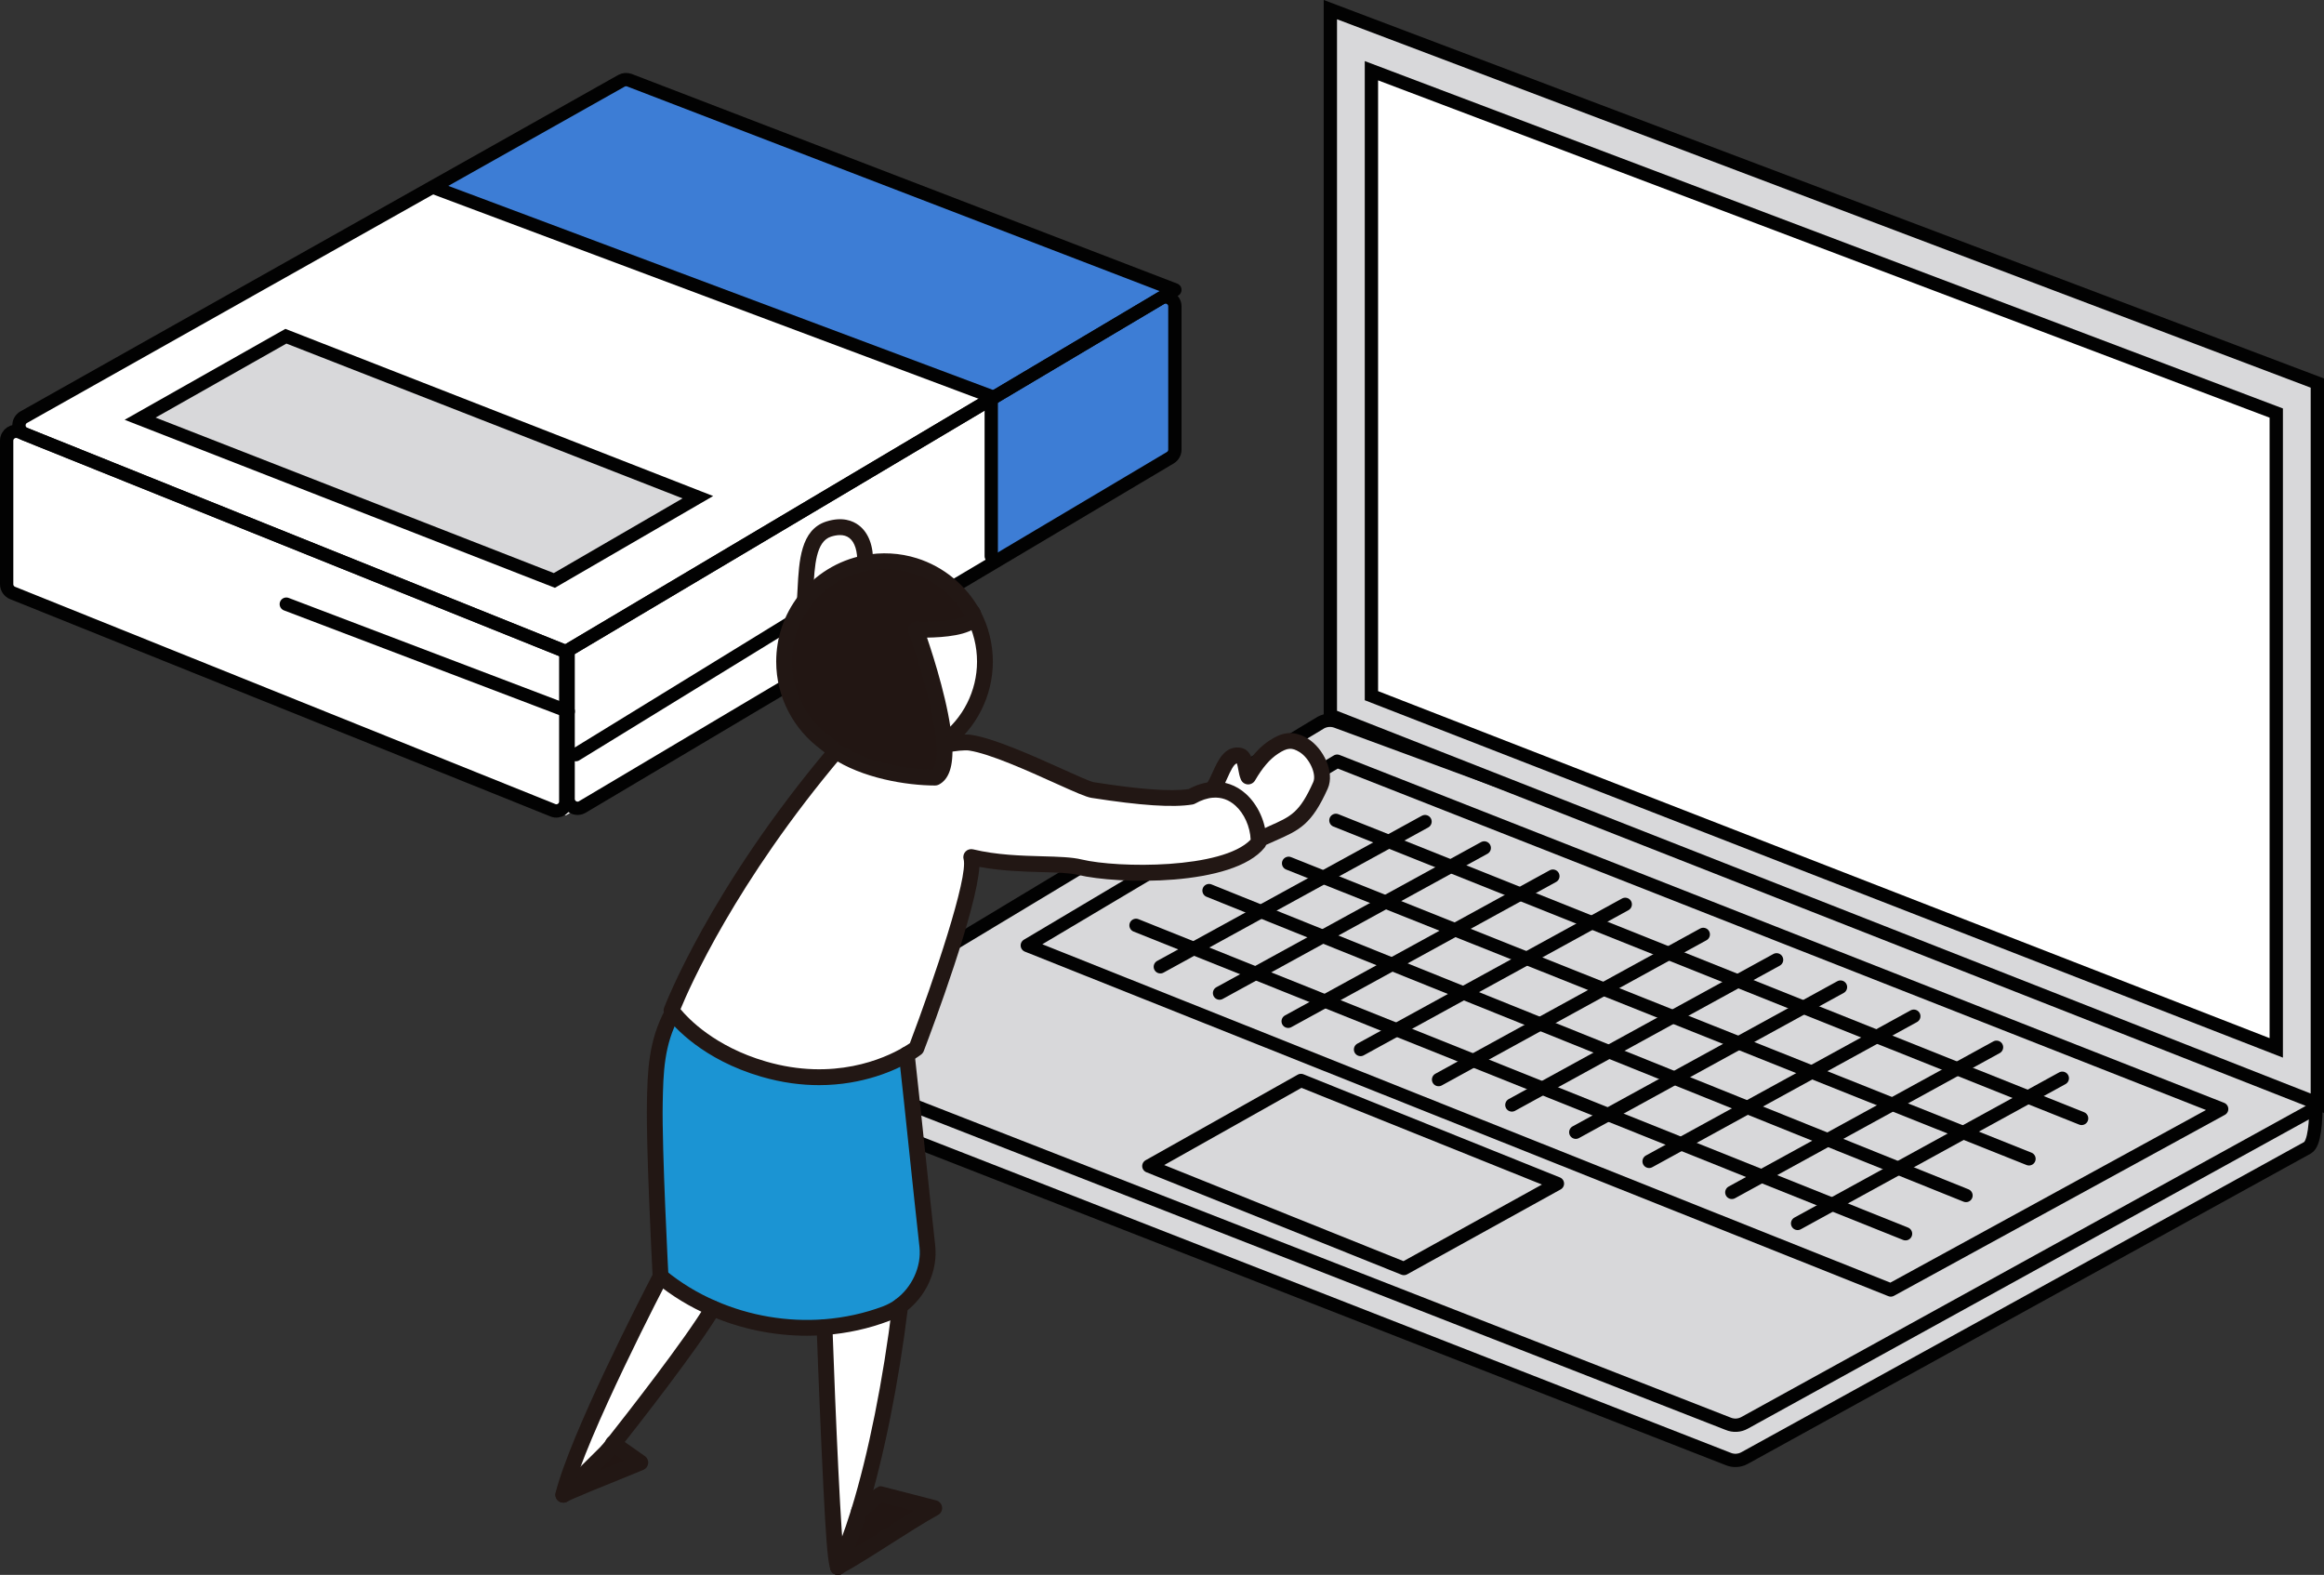
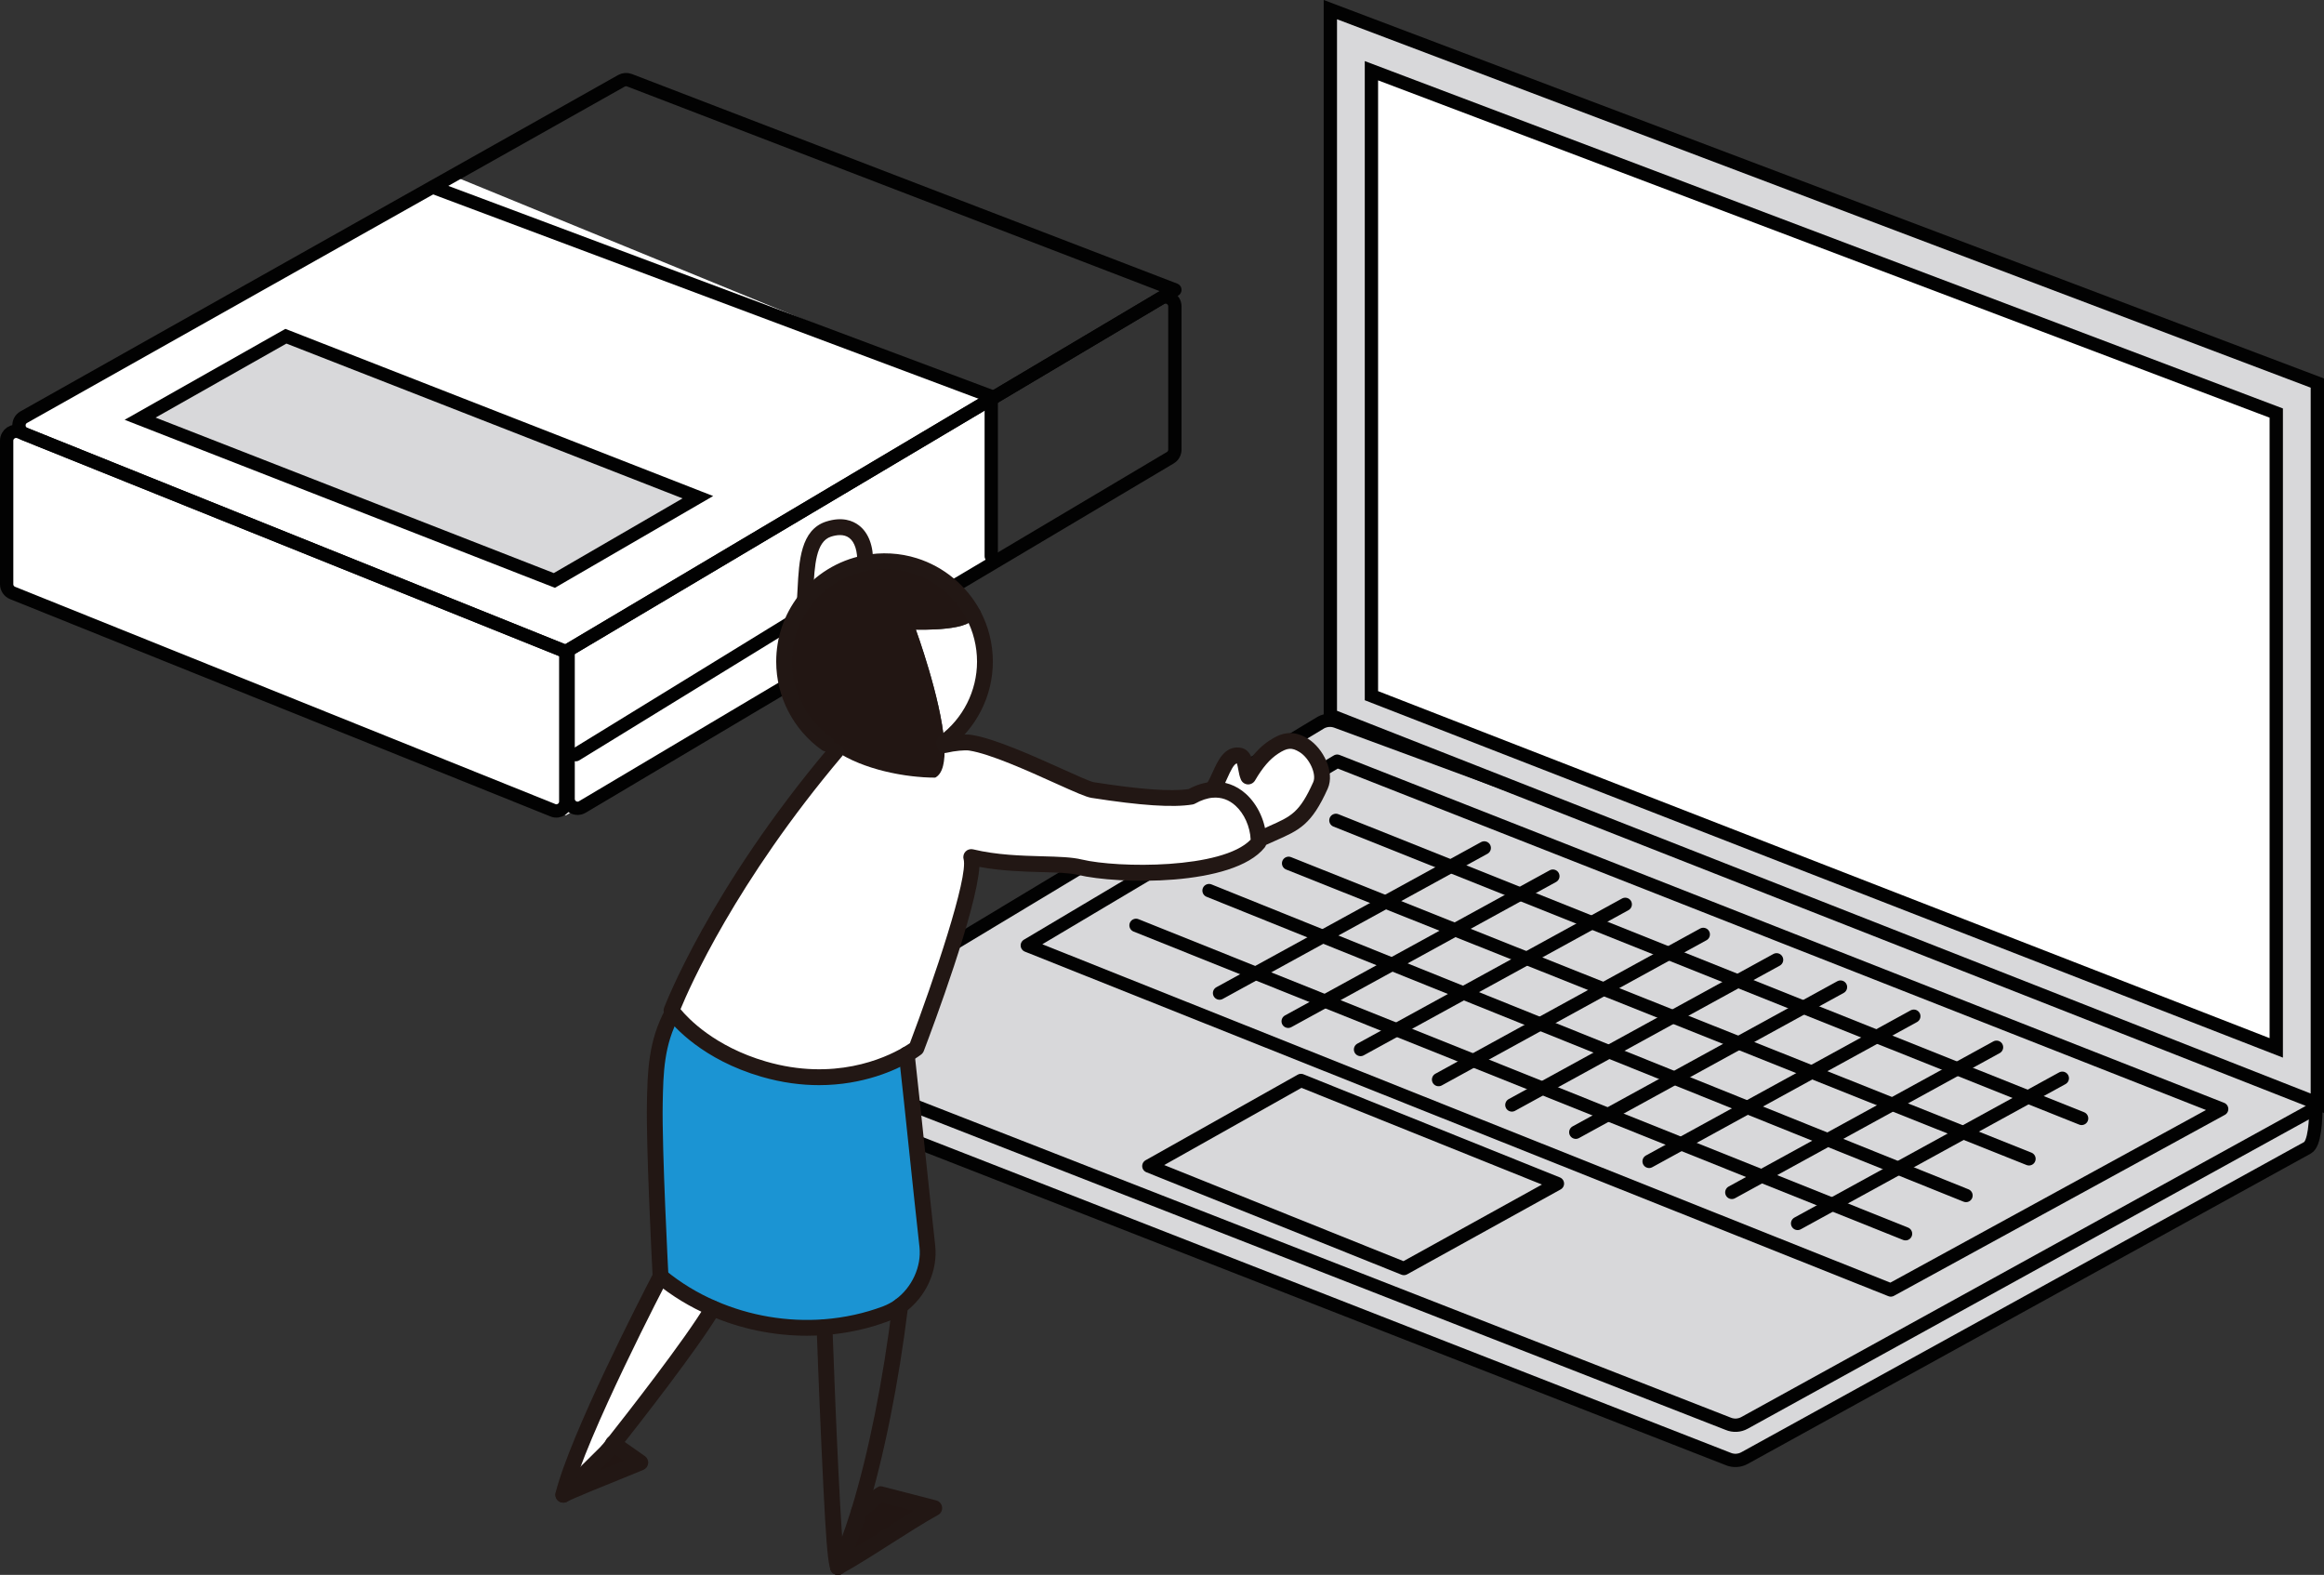
<svg xmlns="http://www.w3.org/2000/svg" id="_レイヤー_2" viewBox="0 0 698.1 472.99">
  <rect x="0" y="0" width="698.1" height="472.99" fill="#333333" stroke="none" />
  <defs>
    <style>.cls-1,.cls-2{stroke-miterlimit:10;}.cls-1,.cls-2,.cls-3,.cls-4,.cls-5,.cls-6,.cls-7{stroke:#020202;stroke-width:4px;}.cls-1,.cls-4,.cls-8{fill:#fff;}.cls-2,.cls-3,.cls-7{fill:#d8d8da;}.cls-3,.cls-4,.cls-5{stroke-linecap:round;}.cls-3,.cls-4,.cls-5,.cls-6,.cls-7{stroke-linejoin:round;}.cls-5,.cls-6{fill:none;}.cls-9{fill:#3d7dd5;}.cls-9,.cls-10,.cls-11,.cls-12,.cls-8{stroke-width:0px;}.cls-10{fill:#1b94d3;}.cls-11{fill:#221714;}.cls-12{fill:#221613;}</style>
  </defs>
  <g id="_レイヤー_1-2">
    <path class="cls-8" d="m3.65,128.27L135.63,53.8c.76-.43,1.66-.48,2.47-.15l157.91,64.69c1.06.44,1.76,1.47,1.76,2.62v45.9c0,1-.52,1.92-1.38,2.43l-126.43,75.61L2.67,176.95c-1.1-.45-1.8-1.53-1.77-2.71l1.3-43.59c.03-.99.58-1.9,1.44-2.38Z" />
-     <path class="cls-9" d="m130.24,55.99l167.53,64.19v49.41l53.77-32.11c.86-.51,1.38-1.44,1.38-2.43v-46.06c0-1.17-.72-2.22-1.8-2.64L188.92,22.99c-.81-.32-1.71-.24-2.46.19l-56.23,32.82Z" />
    <path class="cls-6" d="m174.94,242.36l176.59-104.88c.86-.51,1.39-1.44,1.39-2.44v-43.01c0-2.2-2.39-3.56-4.28-2.44l-177.98,105.7v44.63c0,2.2,2.39,3.56,4.28,2.44Z" />
    <path class="cls-6" d="m166.06,243.34L3.78,178.09c-1.07-.43-1.78-1.47-1.78-2.63v-43.09c0-2.01,2.03-3.38,3.89-2.63l164.06,65.97v45.01c0,2.01-2.03,3.38-3.89,2.63Z" />
    <path class="cls-6" d="m169.95,195.7L7.48,130.38c-2.21-.89-2.41-3.93-.33-5.1L186.67,24.27c.74-.41,1.62-.48,2.41-.18l163.84,62.96-182.96,108.65Z" />
    <polyline class="cls-5" points="297.76 167.05 297.76 119.05 130.05 56.23" />
-     <line class="cls-4" x1="170.7" y1="213.66" x2="86" y2="181.45" />
    <line class="cls-4" x1="172.96" y1="226.65" x2="264.73" y2="170.3" />
    <path class="cls-2" d="m396.82,227.55l-156.18,85.52s-1.68,15.48,2.69,17.35l275.74,107.74c1.61.69,3.44.6,4.97-.25l169.1-93.19c4.25-2.34,1.9-26.6,1.9-26.6l-293.58-90.88c-1.52-.56-3.21-.44-4.64.32Z" />
    <path class="cls-2" d="m396.82,216.99l-153.94,92.65c-4.19,2.24-3.92,8.34.45,10.21l275.74,107.74c1.61.69,3.44.6,4.97-.25l169.1-93.19c4.25-2.34,3.78-8.6-.78-10.28l-290.9-107.2c-1.52-.56-3.21-.44-4.64.32Z" />
    <polygon class="cls-7" points="308.59 283.95 567.97 387.43 667.36 333.08 401.67 228.61 308.59 283.95" />
    <polygon class="cls-7" points="345.1 350.21 421.72 380.98 467.83 355.48 390.8 324.51 345.1 350.21" />
    <polygon class="cls-2" points="696.1 115.05 399.62 2.89 399.62 214.84 696.1 331.36 696.1 115.05" />
    <polygon class="cls-1" points="683.76 124.06 411.96 21.24 411.96 208.94 683.76 314.72 683.76 124.06" />
    <line class="cls-3" x1="401.29" y1="246.39" x2="625.29" y2="335.9" />
    <line class="cls-3" x1="387.08" y1="259.29" x2="609.48" y2="348.04" />
    <line class="cls-3" x1="363.18" y1="267.48" x2="590.56" y2="359.05" />
    <line class="cls-3" x1="341.25" y1="277.92" x2="572.4" y2="370.54" />
    <line class="cls-5" x1="619.49" y1="323.84" x2="539.98" y2="367.44" />
    <line class="cls-5" x1="599.73" y1="314.53" x2="520.22" y2="358.12" />
    <line class="cls-5" x1="574.88" y1="305.21" x2="495.37" y2="348.8" />
    <line class="cls-5" x1="552.86" y1="296.46" x2="473.35" y2="340.05" />
    <line class="cls-5" x1="511.64" y1="280.64" x2="432.13" y2="324.24" />
    <line class="cls-5" x1="488.2" y1="271.61" x2="408.69" y2="315.2" />
    <line class="cls-5" x1="466.46" y1="263.14" x2="386.95" y2="306.73" />
    <line class="cls-5" x1="445.85" y1="254.67" x2="366.34" y2="298.26" />
-     <line class="cls-5" x1="428.06" y1="246.76" x2="348.55" y2="290.36" />
    <line class="cls-5" x1="533.66" y1="288.27" x2="454.15" y2="331.86" />
    <polygon class="cls-2" points="85.88 100.98 209.63 149.33 166.52 174.33 42.09 125.75 85.88 100.98" />
    <path class="cls-8" d="m382.61,224.39c-3.3,2.14-5.7,5.43-7.67,8.83-.94-2.11-.54-6.05-2.81-6.33-4.27-.52-5.29,6.77-7.94,10.15l.02.17c8.38-.6,13.59,7.86,13.82,14.84h.29c9.8-4.59,13.1-4.47,18.34-16.17,1.61-3.6-1.11-9.58-5.03-12.01-3.35-2.06-5.71-1.64-9.01.52Z" />
    <path class="cls-8" d="m275.11,189.09s7.52,20.55,8.53,33.84c7.42-5.46,12.23-14.29,12.23-24.22,0-5.11-1.27-9.93-3.52-14.16,1.31,5.19-17.24,4.54-17.24,4.54Z" />
    <path class="cls-12" d="m292.35,184.55s0-.02-.02-.03c-3.7-6.92-10.03-12.23-17.66-14.61-2.83-.89-5.85-1.36-8.96-1.36-1.99,0-3.94.2-5.83.57-7.34,1.42-13.74,5.53-18.11,11.24,0,0,0,.02-.02.02-3.89,5.08-6.22,11.43-6.22,18.33,0,10.15,5.01,19.13,12.7,24.61.87.8,1.84,1.56,2.9,2.28,8.12,5.48,20.66,7.94,29.79,7.96,2.35-1.21,3.03-4.94,2.78-9.75-.02-.29-.05-.59-.07-.87-1.01-13.28-8.53-33.84-8.53-33.84,0,0,18.54.65,17.24-4.54Z" />
    <path class="cls-12" d="m257.77,454.67c-1.84,5.91-3.8,11.14-5.85,15.5-.08.15-.15.3-.22.45,8.16-4.46,20.77-13.22,28.93-17.69l-16.23-4.19c-.18,0-6.33,5.11-6.38,5.14-.08.27-.17.54-.25.79Z" />
-     <path class="cls-8" d="m251.71,470.61c.07-.15.13-.3.22-.45,2.04-4.36,4-9.58,5.85-15.5.08-.25.17-.52.25-.79,5.18-16.8,9.68-39.5,12.38-61.65-1.29.94-2.71,1.73-4.22,2.3-5.93,2.24-12.18,3.59-18.49,4.07,0,0,2.51,71.5,4.02,72.02Z" />
    <path class="cls-8" d="m378.04,253.07c.02-.33.02-.67-.02-1.02-.23-6.99-5.44-15.45-13.82-14.84-1.96.15-4.1.79-6.4,2.08-6.62,1.09-18.26-.22-29.6-1.99-3.72-.59-26.22-12.56-36.74-14.21-1.68-.27-5.21.1-7.76.72.25,4.81-.44,8.54-2.78,9.75-9.13-.02-21.66-2.48-29.79-7.96l-.03.05c-36.44,43.14-49.4,77.86-49.4,77.86,0,0,.13.2.42.55,1.84,2.4,10.12,12.04,27.26,17.04,21.18,6.17,36.84-.8,43-4.39,1.89-1.11,2.9-1.89,2.9-1.89,0,0,18.7-49.17,16.45-57.41,12.63,3.03,26.12,1.47,32.62,3.05,11.29,2.7,45.06,3.32,53.69-7.39Z" />
    <path class="cls-8" d="m248.91,158.91c-7.02,2.24-6.55,12.78-7.15,21.48.02,0,.02-.02.02-.02,4.37-5.71,10.77-9.82,18.11-11.24.28-8.01-3.94-12.46-10.97-10.22Z" />
    <path class="cls-10" d="m229.38,321.1c-17.14-4.99-25.41-14.64-27.26-17.04l-.07.05c-4.93,8.93-5.16,17.72-5.34,27.19-.27,14.11,1.73,52.08,1.73,52.08,4.76,3.9,10.05,7.1,15.68,9.53,10.5,4.57,22.16,6.55,33.57,5.68,6.32-.49,12.56-1.83,18.49-4.07,1.51-.57,2.93-1.36,4.22-2.3,5.55-4.04,8.91-11.09,8.16-17.92-2.09-18.76-4.09-38.85-6.18-57.59-6.17,3.58-21.83,10.55-43,4.39Z" />
    <path class="cls-12" d="m169.22,448.94c1.96-1.22,21.16-8.78,23.14-9.67l-8.11-5.7c-1.14,1.44-1.79,2.26-1.79,2.26l-13.23,13.1Z" />
    <path class="cls-8" d="m169.22,448.94l13.23-13.1s.65-.82,1.79-2.26c5.75-7.27,23.7-30.24,29.85-40.64l.02-.02c-5.63-2.43-10.92-5.63-15.68-9.53,0,0-24.71,47.27-29.23,65.57l.02-.02Z" />
    <path class="cls-11" d="m282.23,221.02c-1.06.78-1.28,2.26-.51,3.32.47.63,1.19.97,1.91.97.49,0,.98-.15,1.41-.46,8.26-6.08,13.2-15.85,13.2-26.14,0-5.32-1.31-10.6-3.8-15.27-.62-1.16-2.05-1.6-3.21-.98-1.16.62-1.6,2.05-.98,3.21,2.12,3.99,3.24,8.5,3.24,13.04,0,8.78-4.21,17.12-11.26,22.31Z" />
    <path class="cls-11" d="m243.66,181.81h0c4.13-5.39,10.05-9.07,16.68-10.35,4.66-.91,9.33-.63,13.63.72,6.92,2.16,12.85,7.07,16.27,13.46.62,1.16,2.06,1.59,3.21.97,1.16-.62,1.59-2.06.97-3.21-4-7.48-10.95-13.23-19.04-15.75-5.05-1.58-10.53-1.91-15.96-.85-7.74,1.5-14.66,5.78-19.49,12.06-.02.03-.05.06-.07.09-4.39,5.73-6.7,12.56-6.7,19.77,0,10.51,5.12,20.43,13.7,26.54.42.3.9.44,1.38.44.74,0,1.47-.35,1.94-1,.76-1.07.51-2.55-.56-3.31-7.33-5.22-11.7-13.7-11.7-22.68,0-6.13,1.96-11.95,5.68-16.83.02-.02.04-.05.06-.08Z" />
    <path class="cls-11" d="m247.6,396.23c-1.31.05-2.34,1.15-2.29,2.46,0,.18.64,18.09,1.45,35.84,1.71,37.49,2.13,37.64,4.17,38.34.26.09.52.13.77.13.98,0,1.91-.62,2.24-1.6.23-.67.14-1.37-.18-1.94-1.05-4.53-2.82-45.65-3.71-70.93-.05-1.31-1.16-2.32-2.46-2.29Zm4.88,72.15h0,0Z" />
    <path class="cls-11" d="m268.05,391.95c-2.73,22.42-7.21,44.74-12.29,61.23-.08.25-.16.5-.25.79-1.83,5.87-3.74,10.95-5.7,15.13-.1.19-.19.38-.27.57-.53,1.2.01,2.6,1.21,3.13.31.14.64.2.96.2.91,0,1.78-.53,2.17-1.42.04-.08.07-.17.12-.25.03-.05.05-.1.08-.15,2.06-4.38,4.06-9.7,5.95-15.75.09-.27.18-.55.27-.85,5.16-16.75,9.7-39.37,12.47-62.06.16-1.3-.77-2.49-2.07-2.64-1.3-.16-2.49.77-2.64,2.07Z" />
    <path class="cls-11" d="m180.78,434.15l-13.22,13.08,3.33,3.39,13.23-13.1c.93-.92.94-2.42.02-3.36-.92-.93-2.43-.94-3.36-.02Z" />
    <path class="cls-11" d="m212.06,391.73c-6.16,10.43-24.27,33.54-29.67,40.38l-1.78,2.25c-.82,1.03-.65,2.52.38,3.34.44.35.96.52,1.48.52.7,0,1.39-.31,1.86-.89l1.8-2.27c5.45-6.89,23.72-30.22,30.03-40.91.67-1.13.29-2.58-.84-3.25-1.13-.66-2.58-.29-3.25.84Z" />
    <path class="cls-11" d="m204.13,305.26c.63-1.15.22-2.59-.93-3.23-1.15-.63-2.59-.22-3.23.93-5.27,9.56-5.46,19.08-5.64,28.29-.25,13.19,1.42,46.38,1.69,51.6-2.97,5.71-24.81,48.05-29.13,65.52-.31,1.27.46,2.56,1.73,2.87.19.05.38.07.57.07,1.07,0,2.04-.72,2.3-1.81,4.4-17.81,28.79-64.57,29.03-65.04.2-.38.29-.8.27-1.22-.02-.38-1.99-38.05-1.72-51.91.18-9.03.34-17.55,5.05-26.09Z" />
    <path class="cls-11" d="m167.96,446.92c-1.11.69-1.44,2.15-.76,3.26.45.72,1.23,1.12,2.02,1.12.43,0,.86-.11,1.25-.35,1.23-.75,11.84-5.04,16.94-7.1,3.05-1.23,5.25-2.12,5.91-2.42.78-.35,1.31-1.09,1.39-1.94.08-.85-.3-1.68-1-2.17l-8.03-5.64-.07-.05c-1.04-.8-2.53-.6-3.33.44-.8,1.04-.6,2.53.44,3.33.03.02.12.09.14.11l4.56,3.2c-.57.23-1.18.48-1.8.73-10.71,4.33-16.39,6.67-17.67,7.47Z" />
-     <path class="cls-11" d="m293.82,187.74c.88-1.08,1.17-2.42.83-3.77h0s-.02-.08-.04-.13c-.08-.31-.2-.62-.38-.98-.59-1.17-2.01-1.67-3.18-1.09-1.16.58-1.64,1.96-1.08,3.13-1.41,1.19-8.23,2.04-14.79,1.81-.79-.03-1.54.34-2.01.98-.46.64-.58,1.47-.31,2.21.07.2,7.42,20.39,8.39,33.17l.07.85c.22,4.21-.4,6.43-1.15,7.24-8.56-.14-20.23-2.5-27.71-7.54-1.01-.69-1.87-1.36-2.65-2.08-.3-.27-.56-.53-.85-.82-.93-.92-2.42-.91-3.35.02-.93.93-.91,2.44.02,3.37.32.32.64.64.98.95.93.86,1.97,1.67,3.18,2.5,9.12,6.15,22.46,8.35,31.11,8.36h0c.38,0,.75-.09,1.09-.26,3.07-1.58,4.4-5.5,4.07-12l-.07-.91c-.79-10.42-5.36-24.87-7.53-31.25,5.04-.06,12.86-.68,15.35-3.76Z" />
    <path class="cls-11" d="m250.57,468.53c-1.15.63-1.57,2.07-.95,3.22.43.79,1.24,1.24,2.09,1.24.38,0,.77-.09,1.14-.29,4.17-2.28,9.52-5.68,14.69-8.98,5.04-3.21,10.25-6.53,14.24-8.71.85-.47,1.34-1.41,1.21-2.38-.12-.97-.82-1.76-1.76-2l-16.23-4.19c-.19-.05-.39-.08-.59-.08q-1,0-7.33,5.23l-.52.43c-.97.76-1.2,2.16-.5,3.2.74,1.09,2.21,1.37,3.3.63.01,0,.29-.23.74-.6,2.63-2.17,4.06-3.33,4.81-3.93l9.54,2.46c-3.01,1.82-6.27,3.9-9.46,5.94-5.11,3.25-10.39,6.61-14.42,8.82Z" />
    <path class="cls-11" d="m252.64,223.83c-1-.84-2.5-.72-3.35.28-36.28,42.96-49.68,78.22-49.81,78.57-.26.71-.16,1.52.25,2.15,0,0,.17.26.51.68,2.23,2.89,10.86,12.74,28.47,17.87,6.26,1.82,12.07,2.53,17.32,2.53,13.39,0,23.16-4.61,27.54-7.15,2.01-1.17,3.12-2.04,3.16-2.07.34-.27.6-.62.76-1.03,2.85-7.48,15.79-42.13,16.71-55.3,6.62,1.23,13.3,1.42,18.8,1.57,4.45.12,8.3.23,10.79.83,12.04,2.87,46.61,3.56,56.09-8.21.31-.39.5-.87.52-1.37.02-.45.02-.9-.01-1.22-.17-5.09-2.53-10.28-6.15-13.54-2.91-2.62-6.45-3.86-10.22-3.59-2.3.18-4.65.9-6.99,2.16-5.35.78-14.67.1-28.45-2.06-1.07-.17-5.69-2.25-9.76-4.09-8.46-3.82-20.06-9.04-26.97-10.12-2.19-.35-6.11.13-8.69.76-1.27.31-2.06,1.6-1.74,2.87.31,1.28,1.59,2.06,2.87,1.75,2.51-.61,5.68-.87,6.83-.68,6.29.98,17.54,6.05,25.76,9.76,6.09,2.75,9.35,4.19,10.98,4.45,14.84,2.32,24.49,2.96,30.35,1.99.27-.04.54-.14.78-.27,1.86-1.05,3.69-1.65,5.41-1.78,2.48-.17,4.74.62,6.69,2.38,2.64,2.37,4.43,6.32,4.59,10.23-8.52,8.87-39.87,8.56-50.75,5.96-2.97-.72-7.04-.83-11.77-.96-6.45-.18-13.76-.38-20.86-2.09-.82-.19-1.67.05-2.26.65-.58.6-.81,1.47-.59,2.28,1.47,5.4-9.01,36.47-16.13,55.28-.44.3-1.16.78-2.12,1.34-5.56,3.24-20.71,10.12-41.15,4.16-15.4-4.49-23.36-12.94-25.63-15.7,2.66-6.48,16.52-38.08,48.51-75.95.85-1,.72-2.5-.28-3.35Z" />
    <path class="cls-11" d="m381.19,248.14c-1.18.52-2.47,1.09-3.89,1.76-1.19.56-1.7,1.97-1.14,3.16.4.86,1.26,1.37,2.15,1.37.34,0,.68-.07,1.01-.23,1.39-.65,2.65-1.2,3.8-1.71,7.22-3.19,10.84-4.79,15.71-15.63,2.23-4.99-1.37-12.16-5.95-15-4.85-2.99-8.42-1.5-11.55.55-2.18,1.42-3.96,3.25-5.4,5.08-.57-1.42-1.57-2.71-3.51-2.95-4.59-.54-6.62,3.98-8.11,7.28-.63,1.41-1.29,2.86-1.99,3.76-.81,1.03-.63,2.52.41,3.33,1.03.81,2.53.63,3.33-.41,1.06-1.35,1.83-3.08,2.58-4.74,1.07-2.39,1.98-4.25,2.9-4.5.17.46.32,1.31.42,1.86.19,1.03.38,2.09.81,3.06.36.81,1.15,1.36,2.04,1.41.87.04,1.73-.41,2.18-1.18,2.26-3.88,4.45-6.43,6.92-8.04,2.79-1.83,4.12-1.93,6.46-.49,2.98,1.84,5.17,6.65,4.11,9.02-4.12,9.18-6.61,10.28-13.29,13.23Z" />
    <path class="cls-11" d="m259.84,171.52h.04c1.28,0,2.33-1.03,2.37-2.31.18-5.15-1.33-9.21-4.27-11.44-1.8-1.37-4.96-2.67-9.8-1.13-7.68,2.46-8.17,11.88-8.6,20.19-.06,1.14-.12,2.28-.2,3.55v.03c0,1.28,1.01,2.31,2.29,2.36.03,0,.06,0,.08,0,1.24,0,2.28-.98,2.37-2.22.08-1.13.14-2.3.2-3.47.37-7.11.75-14.46,5.31-15.91,1.6-.51,3.85-.86,5.48.39,1.65,1.25,2.52,3.98,2.39,7.6,0,1.3,1.04,2.33,2.33,2.36Z" />
    <path class="cls-11" d="m269.01,390.31c-1.16.84-2.39,1.51-3.67,2-5.61,2.12-11.62,3.44-17.84,3.92-11.04.84-22.26-1.06-32.45-5.49-5.48-2.36-10.57-5.45-15.11-9.19-1.01-.83-2.51-.68-3.34.33-.83,1.01-.68,2.51.33,3.34,4.89,4.01,10.36,7.34,16.24,9.87,9.21,4.01,19.2,6.08,29.21,6.08,1.83,0,3.66-.07,5.49-.21,6.67-.51,13.12-1.93,19.15-4.22,1.67-.63,3.28-1.51,4.78-2.6,6.38-4.64,9.96-12.53,9.12-20.11-1.04-9.34-2.06-19.01-3.08-28.68-1.03-9.75-2.05-19.51-3.1-28.92-.15-1.31-1.34-2.25-2.62-2.1-1.3.15-2.24,1.32-2.1,2.62,1.05,9.41,2.08,19.15,3.1,28.89,1.02,9.68,2.04,19.36,3.08,28.7.64,5.82-2.25,12.15-7.19,15.74Z" />
  </g>
</svg>